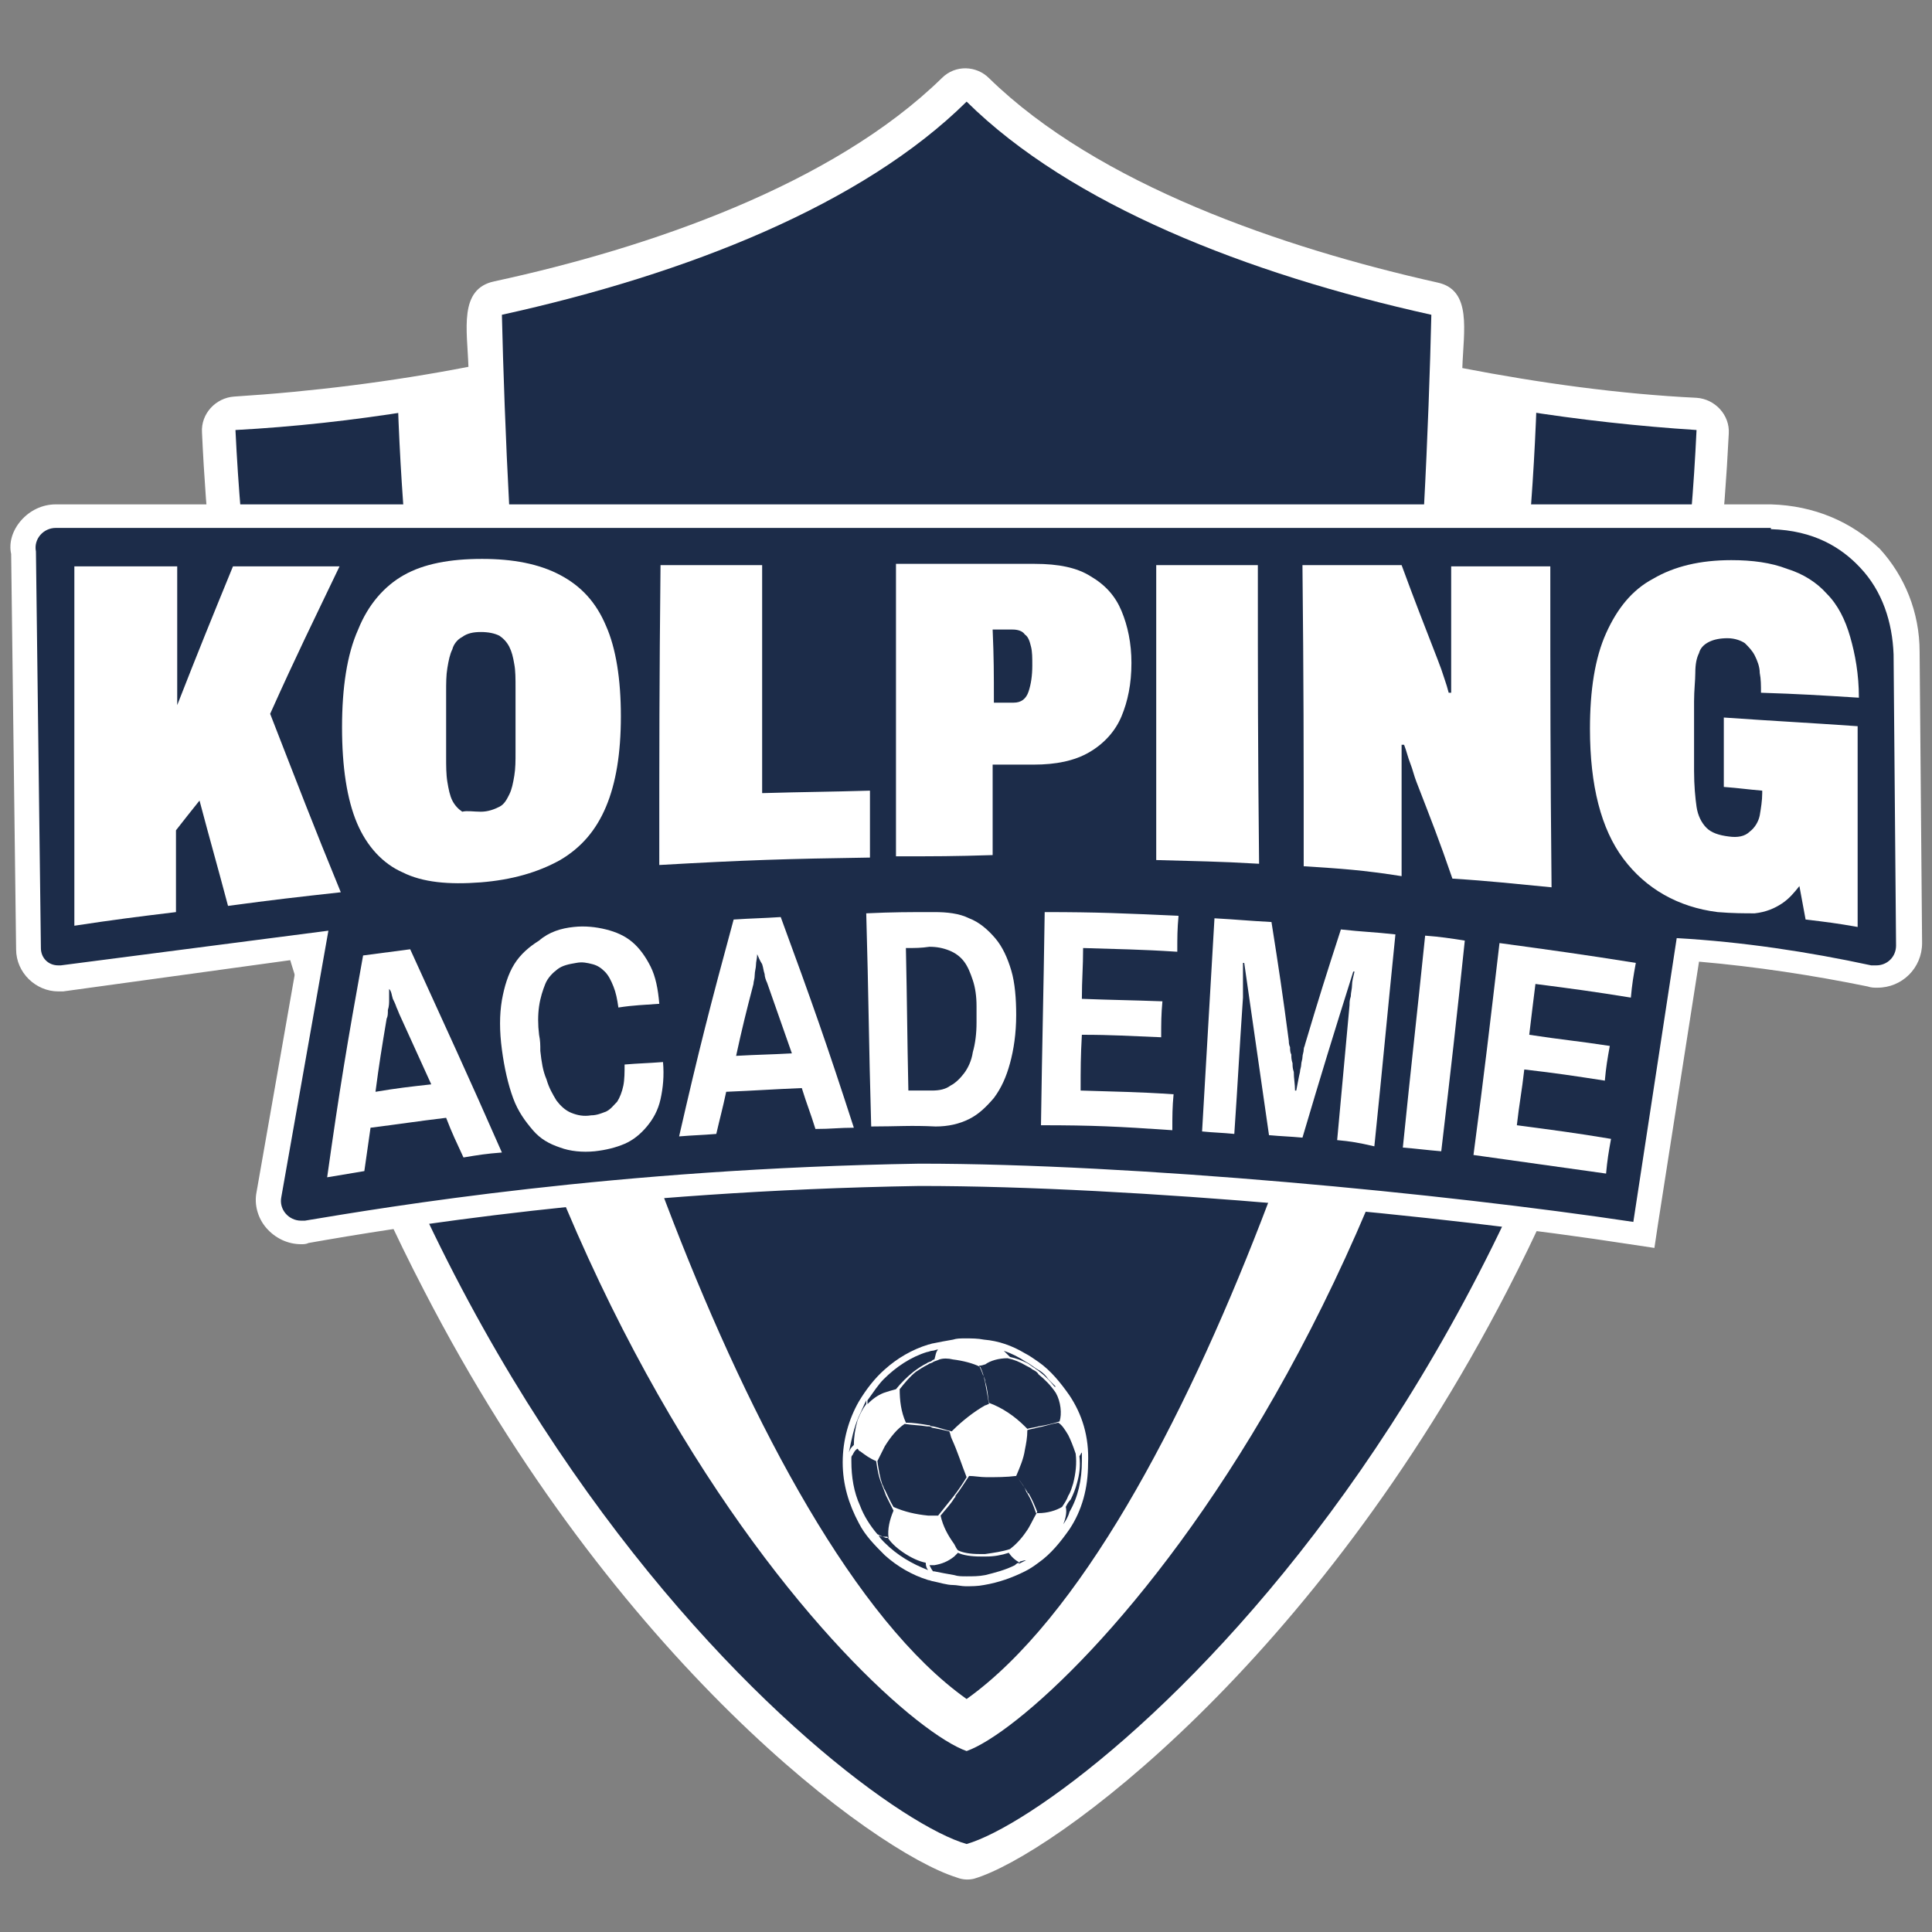
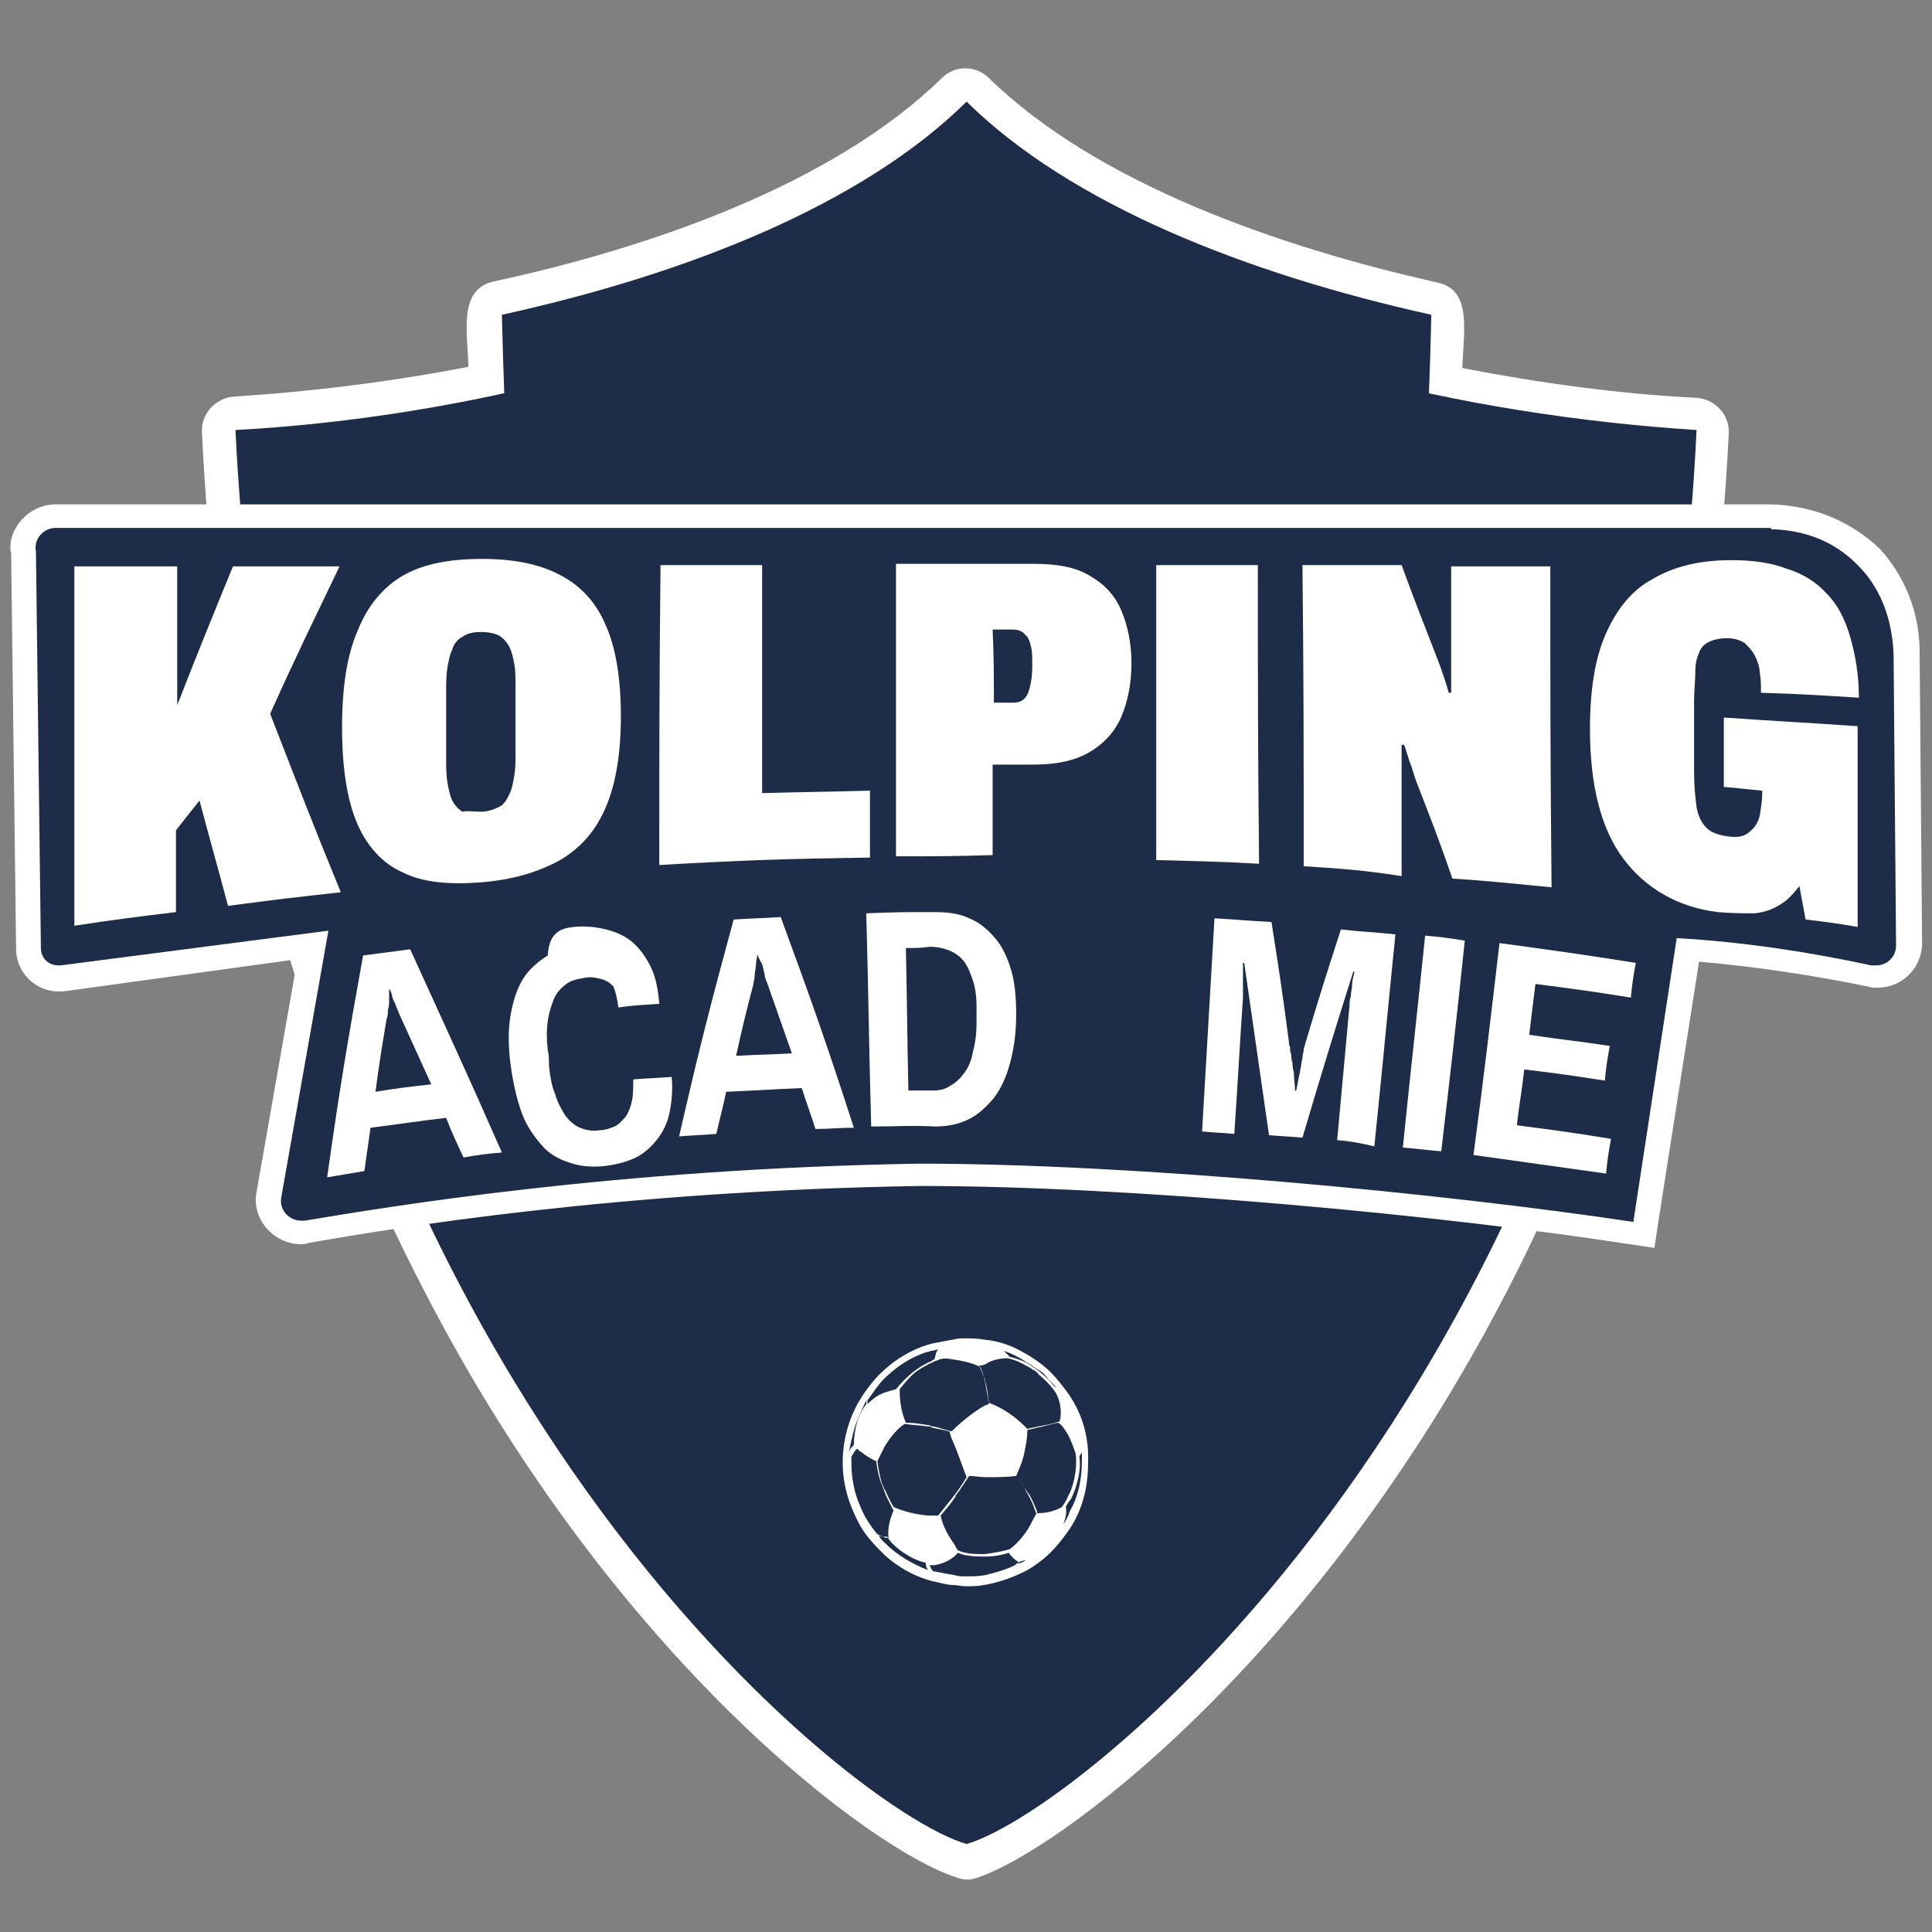
<svg xmlns="http://www.w3.org/2000/svg" version="1.1" x="0px" y="0px" viewBox="0 0 155.9 155.9" style="enable-background:new 0 0 155.9 155.9;" xml:space="preserve">
  <rect x="0" y="0" width="155.9" height="155.9" fill="#808080" stroke="none" />
  <style type="text/css">
	.st0{fill-rule:evenodd;clip-rule:evenodd;fill:#FFFFFF;}
	.st1{fill-rule:evenodd;clip-rule:evenodd;fill:#1C2C49;}
	.st2{fill:#1C2C49;}
	.st3{fill:#FFFFFF;}
</style>
  <g id="Layer_1">
    <g>
      <path class="st0" d="M77.2,151.5c-6.7-2.1-27.6-17.5-43-47.4C25,86.4,17.6,63.4,16.3,34.9c-0.1-1.5,1.1-2.8,2.6-2.9v0    c6.3-0.4,12.7-1.2,18.9-2.4c-0.1-3-0.8-6.3,2.1-6.9l0,0C52.4,20,67.2,14.9,76,6.3c1.1-1.1,2.8-1,3.8,0    c8.8,8.6,23.7,13.7,36.2,16.5c2.8,0.6,2.1,3.9,2,6.9c6.2,1.2,12.7,2.1,18.9,2.4c1.5,0.1,2.7,1.4,2.6,2.9    c-1.4,28.4-8.7,51.4-17.9,69.2c-15.5,30-36.6,45.5-43,47.4C78.2,151.7,77.7,151.7,77.2,151.5L77.2,151.5z" />
      <path class="st1" d="M78,148.8C68.2,146,22.6,109.3,19,34.7c9.3-0.5,19.3-2.1,28.7-4.7h60.5c9.4,2.6,19.4,4.1,28.7,4.7    C133.4,109.3,87.7,146,78,148.8z" />
-       <path class="st0" d="M78,141.3c-7.6-2.7-43.5-37.7-45.9-108.9c5.3-0.8,10.6-1.9,15.7-3.3h60.5c5.1,1.4,10.4,2.5,15.7,3.3    C121.5,103.6,85.6,138.6,78,141.3z" />
      <path class="st1" d="M78,137.1c-17.9-12.7-33.3-62.8-35.7-81.3c-1-7.5-1.6-21.8-1.8-30.4c15-3.3,29.1-8.9,37.5-17.2    c8.4,8.3,22.6,13.9,37.5,17.2c-0.2,8.6-0.8,22.9-1.8,30.4C111.3,74.3,96.2,124.1,78,137.1z" />
    </g>
    <path class="st0" d="M86.3,112.6c-0.7-1-1.5-2-2.5-2.7c-0.3-0.2-0.7-0.5-1.1-0.7c-1-0.6-2.1-1-3.3-1.1c-0.5-0.1-1-0.1-1.5-0.1   c-0.4,0-0.7,0-1,0.1c-0.6,0.1-1.1,0.2-1.6,0.3c-0.1,0-0.3,0.1-0.4,0.1c-1.3,0.4-2.5,1.1-3.5,2c-0.8,0.7-1.5,1.6-2.1,2.6   c-0.8,1.4-1.3,3.1-1.3,4.9c0,1.8,0.5,3.4,1.3,4.9c0.5,1,1.3,1.8,2.1,2.6c1,0.9,2.2,1.6,3.5,2c0.1,0,0.3,0.1,0.4,0.1   c0.5,0.1,1.1,0.3,1.6,0.3c0.3,0,0.7,0.1,1,0.1c0.5,0,1,0,1.5-0.1c1.2-0.2,2.3-0.6,3.3-1.1c0.4-0.2,0.7-0.4,1.1-0.7   c1-0.7,1.8-1.7,2.5-2.7c1-1.5,1.5-3.3,1.5-5.3C87.9,115.9,87.3,114.1,86.3,112.6z M82.8,109.9c0.4,0.2,0.7,0.5,1.1,0.7   c0.3,0.2,0.5,0.4,0.7,0.7c0.2,0.2,0.4,0.4,0.6,0.6c0,0-0.1,0-0.1,0c-0.4-0.5-0.8-0.9-1.2-1.2c-0.1-0.1-0.3-0.2-0.4-0.3   c-0.2-0.1-0.4-0.3-0.6-0.4c-0.4-0.2-0.9-0.4-1.4-0.5c-0.2-0.2-0.3-0.3-0.5-0.5C81.6,109.2,82.2,109.5,82.8,109.9z M79.5,110.1   c0.4-0.3,1.1-0.5,1.8-0.5c0.5,0.1,1,0.3,1.5,0.6c0.2,0.1,0.4,0.2,0.5,0.3c0.2,0.1,0.4,0.2,0.5,0.4c0.5,0.4,1,0.9,1.4,1.5   c0.4,0.7,0.5,1.7,0.3,2.3c-0.6,0.2-1.1,0.3-1.7,0.4c-0.3,0.1-0.6,0.1-0.9,0.2c-0.1-0.1-0.1-0.1-0.2-0.2c-0.8-0.8-1.8-1.5-2.9-1.9   c-0.1-0.6-0.1-1.1-0.3-1.7c0-0.2-0.1-0.4-0.2-0.6c-0.1-0.3-0.2-0.5-0.3-0.7C79.3,110.2,79.4,110.1,79.5,110.1z M76.9,109.7   c0.8,0.1,1.6,0.3,2.2,0.6c0.2,0.4,0.3,0.8,0.4,1.3l0,0c0.1,0.5,0.2,1.1,0.3,1.7c-0.1,0-0.2,0.1-0.3,0.1c-0.9,0.5-1.9,1.3-2.6,2   c0,0-0.1,0.1-0.1,0.1c-0.5-0.1-1-0.3-1.5-0.4c-0.1,0-0.2,0-0.3-0.1l-0.1,0c-0.6-0.1-1.2-0.2-1.8-0.2c-0.4-0.9-0.5-1.8-0.5-2.7   c0.4-0.5,0.8-1,1.3-1.4c0.3-0.2,0.6-0.4,1-0.6c0.1-0.1,0.3-0.1,0.4-0.2c0.2-0.1,0.3-0.1,0.5-0.2C76.1,109.6,76.5,109.6,76.9,109.7z    M78,119.2c-0.3,0.5-0.7,1.1-1.1,1.6l0,0c-0.4,0.5-0.8,1-1.2,1.5c-0.1,0-0.3,0-0.4,0c-0.1,0-0.3,0-0.4,0c-1-0.1-1.9-0.3-2.8-0.7   c-0.3-0.5-0.5-1-0.7-1.4c-0.1-0.1-0.1-0.3-0.2-0.4c-0.2-0.6-0.3-1.2-0.4-1.9c0.2-0.4,0.4-0.8,0.6-1.2c0.5-0.8,1-1.4,1.6-1.8   c0.6,0.1,1.2,0.1,1.8,0.2l0.1,0c0.1,0,0.2,0,0.3,0.1c0.5,0.1,1,0.2,1.4,0.3c0.1,0.2,0.1,0.4,0.2,0.6   C77.3,117.2,77.6,118.2,78,119.2z M71.3,111.3L71.3,111.3c1-1,2.2-1.8,3.5-2.2c0.1,0,0.3-0.1,0.4-0.1c0.2,0,0.3-0.1,0.5-0.1   c-0.2,0.2-0.2,0.5-0.3,0.8c-0.1,0-0.2,0.1-0.2,0.1c-0.1,0.1-0.3,0.1-0.4,0.2c-0.4,0.2-0.7,0.4-1.1,0.7c-0.5,0.4-1,0.9-1.4,1.4   c-0.4,0.1-0.7,0.2-1,0.3c-0.5,0.2-0.9,0.5-1.3,0.9c0-0.1,0-0.2,0-0.2c0,0,0-0.1,0-0.1C70.5,112.3,70.9,111.7,71.3,111.3z    M69.3,114.3c0.2-0.4,0.4-0.9,0.6-1.3c0,0.1,0,0.2,0,0.3l0,0c-0.3,0.4-0.5,0.8-0.7,1.3c-0.2,0.7-0.3,1.4-0.3,2   c-0.2,0.2-0.3,0.3-0.4,0.6C68.7,116.2,68.9,115.2,69.3,114.3z M70.8,123.8C70.7,123.8,70.7,123.8,70.8,123.8   c-0.6-0.7-1.1-1.5-1.4-2.3c-0.5-1.1-0.7-2.3-0.7-3.6c0-0.1,0-0.2,0-0.3c0-0.1,0.1-0.2,0.1-0.2v0c0.1-0.2,0.2-0.4,0.4-0.5   c0.1,0.1,0.1,0.2,0.2,0.2c0.4,0.3,0.8,0.6,1.3,0.8c0.1,0.7,0.2,1.3,0.5,2c0.1,0.3,0.2,0.5,0.3,0.8c0.2,0.4,0.4,0.8,0.6,1.2   c-0.3,0.7-0.5,1.5-0.4,2.2c-0.1,0-0.1,0-0.2,0C71.2,124,71,123.9,70.8,123.8z M74.9,126.7c-1.3-0.5-2.5-1.2-3.5-2.2l-0.1-0.1   c-0.1-0.1-0.3-0.3-0.4-0.5c0.2,0.1,0.3,0.1,0.5,0.1c0.1,0,0.1,0,0.2,0c0.4,0.8,2,1.9,3.1,2.1C74.7,126.4,74.8,126.6,74.9,126.7   L74.9,126.7L74.9,126.7z M81.9,126.3c-0.8,0.4-1.6,0.6-2.4,0.8c-0.5,0.1-1,0.1-1.5,0.1c-0.4,0-0.7,0-1-0.1   c-0.6-0.1-1.1-0.2-1.6-0.3c0,0-0.1,0-0.1,0l0,0c-0.1-0.1-0.2-0.3-0.3-0.5c0,0,0,0,0,0l0,0c0.1,0,0.3,0,0.4,0   c0.6-0.1,1.1-0.3,1.6-0.7c0.1-0.1,0.2-0.2,0.3-0.3c0.4,0.2,1.1,0.3,1.8,0.3c0.2,0,0.3,0,0.5,0c0.6,0,1.2-0.1,1.8-0.3   c0.2,0.3,0.5,0.6,0.9,0.8C82.1,126.1,82,126.2,81.9,126.3z M82.8,125.9c-0.2,0.1-0.4,0.2-0.6,0.3c0-0.1,0.1-0.1,0.1-0.2   C82.4,126,82.6,125.9,82.8,125.9C82.8,125.9,82.8,125.8,82.8,125.9C82.8,125.9,82.8,125.9,82.8,125.9z M82.8,123.6   c-0.4,0.6-0.9,1.1-1.3,1.4c-0.6,0.2-1.3,0.3-2,0.4c-0.2,0-0.3,0-0.5,0c-0.7,0-1.3-0.1-1.7-0.3c-0.1-0.1-0.2-0.3-0.3-0.5   c-0.5-0.7-0.9-1.4-1.1-2.3c0.4-0.5,0.8-0.9,1.1-1.4c0.1-0.1,0.1-0.1,0.1-0.2c0.4-0.5,0.7-1,1.1-1.6c0.4,0,0.9,0.1,1.4,0.1   c0.8,0,1.6,0,2.4-0.1c0.3,0.4,0.6,0.8,0.9,1.3c0,0,0,0.1,0.1,0.1c0.3,0.5,0.5,1,0.7,1.5C83.3,122.7,83.1,123.2,82.8,123.6z    M83.8,122.1c-0.1,0-0.1,0-0.2,0c-0.2-0.6-0.4-1.1-0.7-1.6c-0.1-0.1-0.1-0.2-0.2-0.4c-0.2-0.4-0.5-0.7-0.7-1   c0.3-0.7,0.6-1.4,0.7-2.1c0.1-0.5,0.2-1,0.2-1.6c0.3-0.1,0.5-0.1,0.8-0.2c0.6-0.1,1.1-0.3,1.7-0.4c0.3,0.2,0.5,0.5,0.8,1   c0.2,0.4,0.4,0.9,0.6,1.5c0.1,0.8,0,1.6-0.2,2.4c-0.1,0.3-0.2,0.7-0.4,1c-0.1,0.3-0.3,0.6-0.5,0.9   C85.2,121.9,84.5,122.1,83.8,122.1z M85.8,123c0.2-0.5,0.3-1,0.2-1.4c0.1-0.2,0.2-0.4,0.4-0.6c0.2-0.4,0.4-0.9,0.5-1.3   c0.2-0.7,0.3-1.4,0.2-2.2c0.1-0.1,0.1-0.2,0.2-0.3c0,0.2,0,0.4,0,0.7c0,1.5-0.3,2.9-1,4.1C86.2,122.4,86,122.7,85.8,123z" />
  </g>
  <g id="Layer_4">
    <g>
      <path class="st2" d="M131.6,99.5c-14.8-2.3-39.9-4.7-57.4-4.7c-24.5,0.4-42.6,3.5-49.4,4.6c-0.2,0-0.3,0-0.5,0c-0.8,0-1.5-0.4-2-1    c-0.5-0.6-0.7-1.4-0.6-2.1l3.5-20.2L5,78.9c-0.1,0-0.2,0-0.3,0c-1.3,0-2.4-1.1-2.4-2.4L1.9,44.6c-0.1-0.7,0.1-1.5,0.6-2    c0.5-0.6,1.2-0.9,2-0.9h138.4c3.3,0.1,5.9,1.3,8,3.5c1.9,2,2.9,4.7,2.9,7.6l0.2,23.5c0,1.4-1.2,2.6-2.6,2.6c-0.2,0-0.4,0-0.6-0.1    c-4.8-1-9.7-1.8-14.7-2.1l-3.5,23L131.6,99.5z" />
      <path class="st3" d="M142.9,42.7c3.5,0.1,5.7,1.5,7.2,3.1c1.8,1.9,2.6,4.4,2.7,7l0.2,23.5c0,0.9-0.7,1.6-1.6,1.6    c-0.1,0-0.2,0-0.4,0c-5.1-1.1-10.4-1.9-15.7-2.2l-3.5,22.9c-15.3-2.3-40.2-4.7-57.6-4.7c-24.6,0.4-43,3.5-49.6,4.6    c-0.1,0-0.2,0-0.3,0c-1,0-1.8-0.9-1.6-1.9l3.8-21.5L4.9,77.9c-0.1,0-0.1,0-0.2,0c-0.8,0-1.4-0.6-1.4-1.4l-0.4-32    c-0.2-1,0.6-1.9,1.6-1.9H142.9 M142.9,40.7L142.9,40.7H4.5c-1.1,0-2.1,0.5-2.8,1.3c-0.7,0.8-1,1.8-0.8,2.7l0.4,31.9    c0,1.9,1.6,3.4,3.4,3.4c0.1,0,0.3,0,0.4,0L24,77.4l-3.3,18.8c-0.2,1,0.1,2.1,0.8,2.9c0.7,0.8,1.7,1.3,2.8,1.3c0.2,0,0.4,0,0.6-0.1    c6.8-1.2,24.9-4.2,49.3-4.6c17.4,0,42.5,2.4,57.3,4.7l2,0.3l0.3-2l3.3-21.1c4.6,0.4,9.2,1.1,13.6,2c0.3,0.1,0.5,0.1,0.8,0.1    c2,0,3.6-1.6,3.6-3.6l-0.2-23.5c0-3.2-1.2-6.1-3.2-8.3C149.4,42.1,146.4,40.8,142.9,40.7L142.9,40.7L142.9,40.7z" />
    </g>
  </g>
  <g id="Layer_3">
    <g>
      <g>
        <g>
          <path class="st3" d="M6,74.7C6,65,6,55.3,6,45.7c3.3,0,5,0,8.3,0c0,4.5,0,6.7,0,11.2c1.8-4.6,2.7-6.8,4.5-11.2      c3.4,0,5.1,0,8.6,0c-2.2,4.6-3.4,7-5.6,11.9c2.3,5.9,3.4,8.8,5.7,14.4c-3.6,0.4-5.4,0.6-9.1,1.1c-0.9-3.4-1.4-5.1-2.3-8.5      c-0.8,1-1.2,1.5-1.9,2.4c0,2.7,0,4,0,6.6C10.9,74,9.3,74.2,6,74.7z" />
          <path class="st3" d="M38.8,71.2c-2.6,0.2-4.7,0-6.3-0.8c-1.6-0.7-2.9-2.1-3.7-4c-0.8-1.9-1.2-4.5-1.2-7.7c0-3.2,0.4-5.9,1.3-7.9      c0.8-2,2.1-3.5,3.7-4.4c1.6-0.9,3.7-1.3,6.3-1.3c2.5,0,4.6,0.4,6.3,1.3c1.7,0.9,2.9,2.2,3.7,4.1c0.8,1.8,1.2,4.3,1.2,7.3      c0,3-0.4,5.4-1.2,7.3c-0.8,1.9-2,3.3-3.7,4.3C43.4,70.4,41.3,71,38.8,71.2z M38.8,65.5c0.6,0,1.1-0.2,1.5-0.4      c0.4-0.2,0.6-0.6,0.8-1c0.2-0.4,0.3-0.9,0.4-1.5c0.1-0.6,0.1-1.2,0.1-1.9c0-2.1,0-3.1,0-5.2c0-0.7,0-1.4-0.1-1.9      c-0.1-0.6-0.2-1-0.4-1.4c-0.2-0.4-0.5-0.7-0.8-0.9c-0.4-0.2-0.9-0.3-1.5-0.3c-0.6,0-1.1,0.1-1.5,0.4c-0.4,0.2-0.7,0.6-0.8,1      c-0.2,0.4-0.3,0.9-0.4,1.5c-0.1,0.6-0.1,1.2-0.1,2c0,2.1,0,3.1,0,5.2c0,0.7,0,1.4,0.1,2c0.1,0.6,0.2,1.1,0.4,1.5      c0.2,0.4,0.5,0.7,0.8,0.9C37.7,65.4,38.2,65.5,38.8,65.5z" />
          <path class="st3" d="M53.2,69.8c0-9.7,0-14.5,0.1-24.2c3.3,0,5,0,8.2,0c0,7.3,0,11,0,18.4c3.5-0.1,5.3-0.1,8.7-0.2      c0,2.2,0,3.3,0,5.4C63.5,69.3,60.2,69.4,53.2,69.8z" />
          <path class="st3" d="M72.3,69.1c0-9.4,0-14.1,0-23.6c4.5,0,6.7,0,11.2,0c1.9,0,3.4,0.3,4.5,1c1.2,0.7,2,1.6,2.5,2.8      c0.5,1.2,0.8,2.6,0.8,4.2c0,1.7-0.3,3.1-0.8,4.3c-0.5,1.2-1.4,2.2-2.6,2.9c-1.2,0.7-2.7,1-4.5,1c-1.3,0-2,0-3.3,0      c0,2.9,0,4.4,0,7.3C77,69.1,75.5,69.1,72.3,69.1z M80.2,56.7c0.6,0,1,0,1.6,0c0.6,0,1-0.3,1.2-0.9c0.2-0.6,0.3-1.3,0.3-2.1      c0-0.6,0-1.1-0.1-1.5c-0.1-0.4-0.2-0.8-0.5-1c-0.2-0.3-0.6-0.4-1-0.4c-0.7,0-1,0-1.6,0C80.2,53.1,80.2,54.3,80.2,56.7z" />
          <path class="st3" d="M93.3,69.4c0-9.5,0-14.3,0-23.8c3.2,0,4.9,0,8.2,0c0,9.7,0,14.5,0.1,24.1C98.2,69.5,96.6,69.5,93.3,69.4z" />
          <path class="st3" d="M105.2,69.9c0-9.7,0-14.6-0.1-24.3c3.2,0,4.8,0,8,0c1.1,3,1.7,4.5,2.9,7.6c0.1,0.3,0.2,0.5,0.3,0.8      c0.1,0.3,0.2,0.6,0.3,0.9c0.1,0.3,0.2,0.6,0.3,1c0.1,0,0.1,0,0.2,0c0-0.4,0-0.9,0-1.3c0-0.5,0-0.9,0-1.3c0-3,0-4.6,0-7.6      c3.2,0,4.8,0,8,0c0,10.4,0,15.6,0.1,25.9c-3.2-0.3-4.8-0.5-8-0.7c-1.1-3.2-1.7-4.7-2.9-7.8c-0.2-0.5-0.3-1-0.5-1.5      c-0.2-0.5-0.3-1-0.5-1.5c-0.1,0-0.1,0-0.2,0c0,0.5,0,1,0,1.5c0,0.5,0,1,0,1.5c0,3,0,4.5,0,7.6C109.9,70.2,108.3,70.1,105.2,69.9      z" />
          <path class="st3" d="M138.6,73.6c-3.2-0.4-5.8-1.9-7.6-4.3c-1.8-2.4-2.7-5.9-2.7-10.5c0-3.1,0.4-5.7,1.3-7.7      c0.9-2,2.1-3.5,3.8-4.4c1.7-1,3.8-1.5,6.3-1.5c1.7,0,3.2,0.2,4.5,0.7c1.3,0.4,2.4,1.1,3.2,2c0.9,0.9,1.5,2.1,1.9,3.5      c0.4,1.4,0.7,3,0.7,4.9c-3.2-0.2-4.8-0.3-7.9-0.4c0-0.6,0-1.1-0.1-1.6c0-0.5-0.2-1-0.4-1.4c-0.2-0.4-0.5-0.7-0.8-1      c-0.3-0.2-0.8-0.4-1.4-0.4c-0.6,0-1.1,0.1-1.5,0.3c-0.4,0.2-0.7,0.5-0.8,0.9c-0.2,0.4-0.3,0.9-0.3,1.6c0,0.6-0.1,1.4-0.1,2.3      c0,2.2,0,3.4,0,5.6c0,1.2,0.1,2.2,0.2,2.9c0.1,0.7,0.4,1.3,0.8,1.7c0.4,0.4,1,0.6,1.8,0.7c0.7,0.1,1.3,0,1.7-0.4      c0.4-0.3,0.7-0.8,0.8-1.3c0.1-0.6,0.2-1.2,0.2-1.8c0-0.1,0-0.1,0-0.2c-1.2-0.1-1.8-0.2-3.1-0.3c0-2.2,0-3.4,0-5.6      c4.3,0.3,6.5,0.4,10.8,0.7c0,6.5,0,9.7,0,16.2c-1.7-0.3-2.5-0.4-4.2-0.6c-0.2-1.1-0.3-1.6-0.5-2.7c-0.4,0.5-0.8,1-1.4,1.4      c-0.6,0.4-1.3,0.7-2.2,0.8C140.8,73.7,139.8,73.7,138.6,73.6z" />
        </g>
      </g>
      <g>
        <g>
          <path class="st3" d="M40.5,93c-1.3,0.1-1.9,0.2-3.1,0.4c-0.6-1.3-0.9-1.9-1.4-3.2c-2.5,0.3-3.7,0.5-6.1,0.8      c-0.2,1.4-0.3,2.1-0.5,3.5c-1.2,0.2-1.8,0.3-3,0.5c1-7.1,1.6-10.7,2.9-17.9c1.5-0.2,2.3-0.3,3.8-0.5      C36.1,83.2,37.6,86.4,40.5,93z M31.4,79.8c0,0.3,0,0.6,0,0.9c0,0.2,0,0.5-0.1,0.8c0,0.3,0,0.5-0.1,0.7c-0.4,2.4-0.6,3.6-0.9,5.9      c1.8-0.3,2.7-0.4,4.5-0.6c-1-2.2-1.5-3.3-2.5-5.5c-0.1-0.2-0.2-0.5-0.3-0.7c-0.1-0.3-0.2-0.5-0.3-0.7      C31.6,80.3,31.6,80,31.4,79.8C31.4,79.7,31.4,79.7,31.4,79.8z" />
-           <path class="st3" d="M46.3,74.8c0.9-0.1,1.8,0,2.6,0.2c0.8,0.2,1.5,0.5,2.1,1c0.6,0.5,1.1,1.2,1.5,2c0.4,0.8,0.6,1.8,0.7,3      c-1.3,0.1-2,0.1-3.3,0.3c-0.1-0.7-0.2-1.2-0.4-1.7c-0.2-0.5-0.4-0.9-0.7-1.2c-0.3-0.3-0.6-0.5-1-0.6c-0.4-0.1-0.8-0.2-1.3-0.1      c-0.6,0.1-1.1,0.2-1.5,0.5c-0.4,0.3-0.8,0.7-1,1.2c-0.2,0.5-0.4,1.1-0.5,1.8c-0.1,0.7-0.1,1.5,0,2.3c0.1,0.5,0.1,0.8,0.1,1.3      c0.1,0.9,0.2,1.6,0.5,2.3c0.2,0.7,0.5,1.2,0.8,1.7c0.3,0.4,0.7,0.8,1.2,1c0.5,0.2,1,0.3,1.6,0.2c0.5,0,0.9-0.2,1.2-0.3      c0.4-0.2,0.6-0.5,0.9-0.8c0.2-0.3,0.4-0.8,0.5-1.3c0.1-0.5,0.1-1.1,0.1-1.7c1.2-0.1,1.8-0.1,3.1-0.2c0.1,1.1,0,2.1-0.2,3      c-0.2,0.9-0.6,1.6-1.1,2.2c-0.5,0.6-1.1,1.1-1.8,1.4c-0.7,0.3-1.5,0.5-2.4,0.6c-1,0.1-2,0-2.8-0.3c-0.9-0.3-1.6-0.7-2.2-1.4      c-0.6-0.7-1.2-1.5-1.6-2.6c-0.4-1.1-0.7-2.4-0.9-3.9s-0.2-2.8,0-4c0.2-1.1,0.5-2.1,1-2.9c0.5-0.8,1.2-1.4,2-1.9      C44.3,75.2,45.3,74.9,46.3,74.8z" />
+           <path class="st3" d="M46.3,74.8c0.9-0.1,1.8,0,2.6,0.2c0.8,0.2,1.5,0.5,2.1,1c0.6,0.5,1.1,1.2,1.5,2c0.4,0.8,0.6,1.8,0.7,3      c-1.3,0.1-2,0.1-3.3,0.3c-0.1-0.7-0.2-1.2-0.4-1.7c-0.3-0.3-0.6-0.5-1-0.6c-0.4-0.1-0.8-0.2-1.3-0.1      c-0.6,0.1-1.1,0.2-1.5,0.5c-0.4,0.3-0.8,0.7-1,1.2c-0.2,0.5-0.4,1.1-0.5,1.8c-0.1,0.7-0.1,1.5,0,2.3c0.1,0.5,0.1,0.8,0.1,1.3      c0.1,0.9,0.2,1.6,0.5,2.3c0.2,0.7,0.5,1.2,0.8,1.7c0.3,0.4,0.7,0.8,1.2,1c0.5,0.2,1,0.3,1.6,0.2c0.5,0,0.9-0.2,1.2-0.3      c0.4-0.2,0.6-0.5,0.9-0.8c0.2-0.3,0.4-0.8,0.5-1.3c0.1-0.5,0.1-1.1,0.1-1.7c1.2-0.1,1.8-0.1,3.1-0.2c0.1,1.1,0,2.1-0.2,3      c-0.2,0.9-0.6,1.6-1.1,2.2c-0.5,0.6-1.1,1.1-1.8,1.4c-0.7,0.3-1.5,0.5-2.4,0.6c-1,0.1-2,0-2.8-0.3c-0.9-0.3-1.6-0.7-2.2-1.4      c-0.6-0.7-1.2-1.5-1.6-2.6c-0.4-1.1-0.7-2.4-0.9-3.9s-0.2-2.8,0-4c0.2-1.1,0.5-2.1,1-2.9c0.5-0.8,1.2-1.4,2-1.9      C44.3,75.2,45.3,74.9,46.3,74.8z" />
          <path class="st3" d="M68.9,91c-1.2,0-1.8,0.1-3.1,0.1c-0.4-1.3-0.7-2-1.1-3.3c-2.4,0.1-3.7,0.2-6.1,0.3      c-0.3,1.4-0.5,2.1-0.8,3.4c-1.2,0.1-1.8,0.1-3,0.2c1.6-7,2.5-10.5,4.4-17.5c1.5-0.1,2.3-0.1,3.8-0.2      C65.5,80.8,66.7,84.2,68.9,91z M61.1,77c0,0.3-0.1,0.6-0.1,0.9c0,0.2-0.1,0.5-0.1,0.8c0,0.3-0.1,0.5-0.1,0.7      c-0.6,2.3-0.9,3.5-1.4,5.8c1.8-0.1,2.7-0.1,4.5-0.2c-0.8-2.3-1.2-3.4-2-5.7c-0.1-0.2-0.2-0.5-0.2-0.7c-0.1-0.3-0.1-0.5-0.2-0.8      C61.3,77.5,61.2,77.2,61.1,77C61.1,77,61.1,77,61.1,77z" />
          <path class="st3" d="M70.3,90.9c-0.2-6.9-0.2-10.3-0.4-17.2c2.2-0.1,3.3-0.1,5.5-0.1c1,0,2,0.1,2.8,0.5c0.8,0.3,1.5,0.9,2.1,1.6      c0.6,0.7,1,1.6,1.3,2.6s0.4,2.3,0.4,3.6c0,1.5-0.2,2.8-0.5,3.9c-0.3,1.1-0.7,2-1.3,2.8c-0.6,0.7-1.2,1.3-2,1.7      c-0.8,0.4-1.7,0.6-2.7,0.6C73.5,90.8,72.4,90.9,70.3,90.9z M73.1,76.5c0.1,4.6,0.1,6.9,0.2,11.5c0.8,0,1.2,0,1.9,0      c0.6,0,1.1-0.1,1.5-0.4c0.4-0.2,0.8-0.6,1.1-1c0.3-0.4,0.6-1,0.7-1.7c0.2-0.7,0.3-1.5,0.3-2.4c0-0.5,0-0.8,0-1.3      c0-0.8-0.1-1.5-0.3-2.1c-0.2-0.6-0.4-1.1-0.7-1.5s-0.7-0.7-1.2-0.9c-0.5-0.2-1-0.3-1.6-0.3C74.3,76.5,73.9,76.5,73.1,76.5z" />
-           <path class="st3" d="M84,90.8c0.1-6.9,0.2-10.3,0.3-17.2c4.3,0,6.4,0.1,10.8,0.3c-0.1,1.1-0.1,1.7-0.1,2.9      c-3.1-0.2-4.6-0.2-7.6-0.3c0,1.6-0.1,2.5-0.1,4.1c2.6,0.1,3.8,0.1,6.5,0.2c-0.1,1.1-0.1,1.7-0.1,2.9c-2.6-0.1-3.9-0.2-6.4-0.2      c-0.1,1.8-0.1,2.7-0.1,4.5c3,0.1,4.5,0.1,7.5,0.3c-0.1,1.1-0.1,1.7-0.1,2.9C90.2,90.9,88.2,90.8,84,90.8z" />
          <path class="st3" d="M107.9,92c0.4-4.4,0.6-6.6,1-10.9c0-0.2,0-0.4,0.1-0.7c0-0.3,0.1-0.6,0.1-0.9c0-0.3,0.1-0.7,0.2-1.1      c0,0-0.1,0-0.1,0c-1.7,5.4-2.5,8-4.1,13.4c-1.1-0.1-1.6-0.1-2.7-0.2c-0.8-5.6-1.2-8.3-2-13.9c0,0-0.1,0-0.1,0c0,0.4,0,0.8,0,1.1      c0,0.1,0,0.3,0,0.5c0,0.2,0,0.3,0,0.5c0,0.1,0,0.3,0,0.4c0,0.1,0,0.2,0,0.3c-0.3,4.4-0.4,6.6-0.7,11c-1-0.1-1.6-0.1-2.6-0.2      c0.4-6.9,0.6-10.3,1-17.2c1.8,0.1,2.7,0.2,4.6,0.3c0.6,3.8,0.9,5.8,1.4,9.6c0,0.1,0,0.3,0.1,0.5c0,0.2,0,0.4,0.1,0.6      c0,0.2,0,0.4,0.1,0.7c0,0.2,0,0.4,0.1,0.7c0,0.5,0.1,1,0.1,1.5c0,0,0.1,0,0.1,0c0.1-0.5,0.2-1.1,0.3-1.5c0-0.2,0.1-0.4,0.1-0.6      s0.1-0.4,0.1-0.6c0-0.2,0.1-0.4,0.1-0.6c0-0.2,0.1-0.3,0.1-0.4c1.1-3.7,1.7-5.6,2.9-9.3c1.8,0.2,2.6,0.2,4.4,0.4      c-0.7,6.9-1,10.3-1.7,17.1C109.6,92.2,109,92.1,107.9,92z" />
          <path class="st3" d="M116.3,92.9c-1.2-0.1-1.9-0.2-3.1-0.3c0.7-6.9,1.1-10.3,1.8-17.1c1.3,0.1,1.9,0.2,3.2,0.4      C117.5,82.6,117.1,86.1,116.3,92.9z" />
          <path class="st3" d="M118.9,93.2c0.9-6.8,1.3-10.3,2.1-17.1c4.4,0.6,6.6,0.9,11,1.6c-0.2,1.1-0.3,1.7-0.4,2.8      c-3.1-0.5-4.6-0.7-7.7-1.1c-0.2,1.6-0.3,2.4-0.5,4.1c2.6,0.4,3.9,0.5,6.5,0.9c-0.2,1.1-0.3,1.7-0.4,2.8      c-2.6-0.4-3.9-0.6-6.5-0.9c-0.2,1.8-0.4,2.7-0.6,4.5c3,0.4,4.6,0.6,7.6,1.1c-0.2,1.1-0.3,1.7-0.4,2.8      C125.3,94.1,123.2,93.8,118.9,93.2z" />
        </g>
      </g>
    </g>
  </g>
</svg>